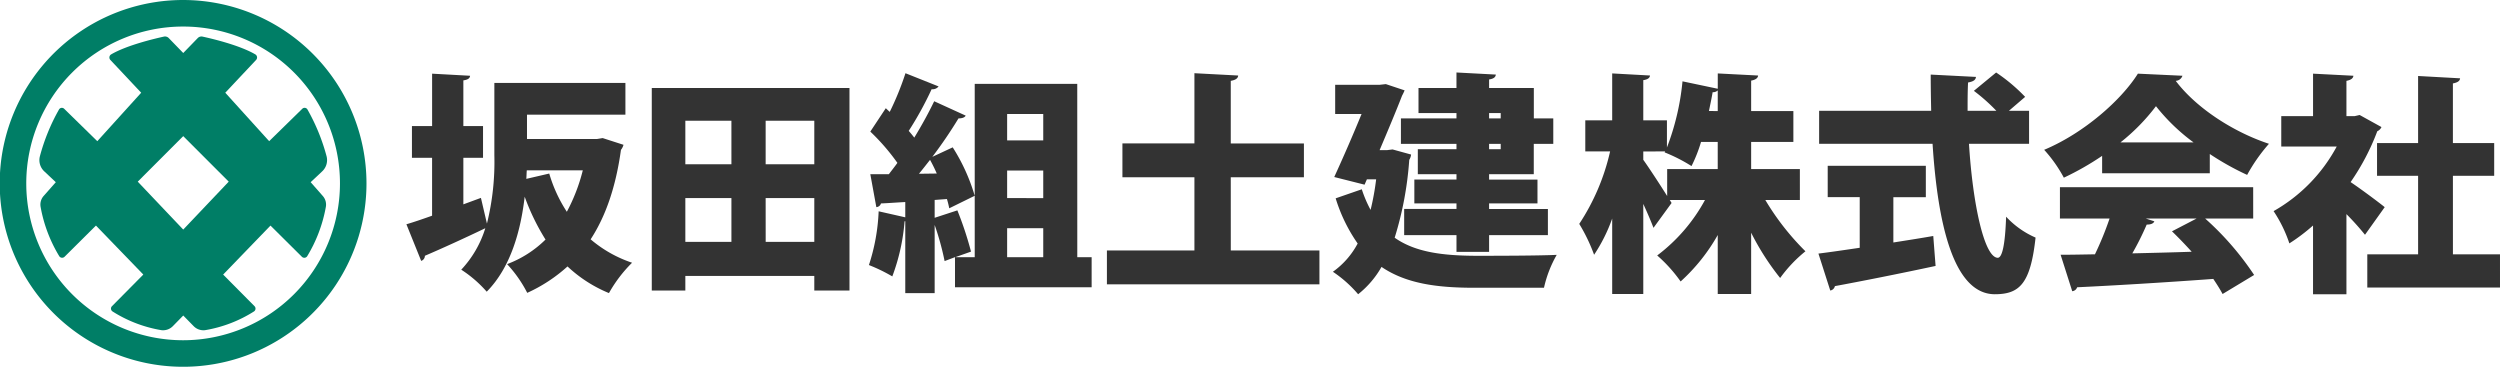
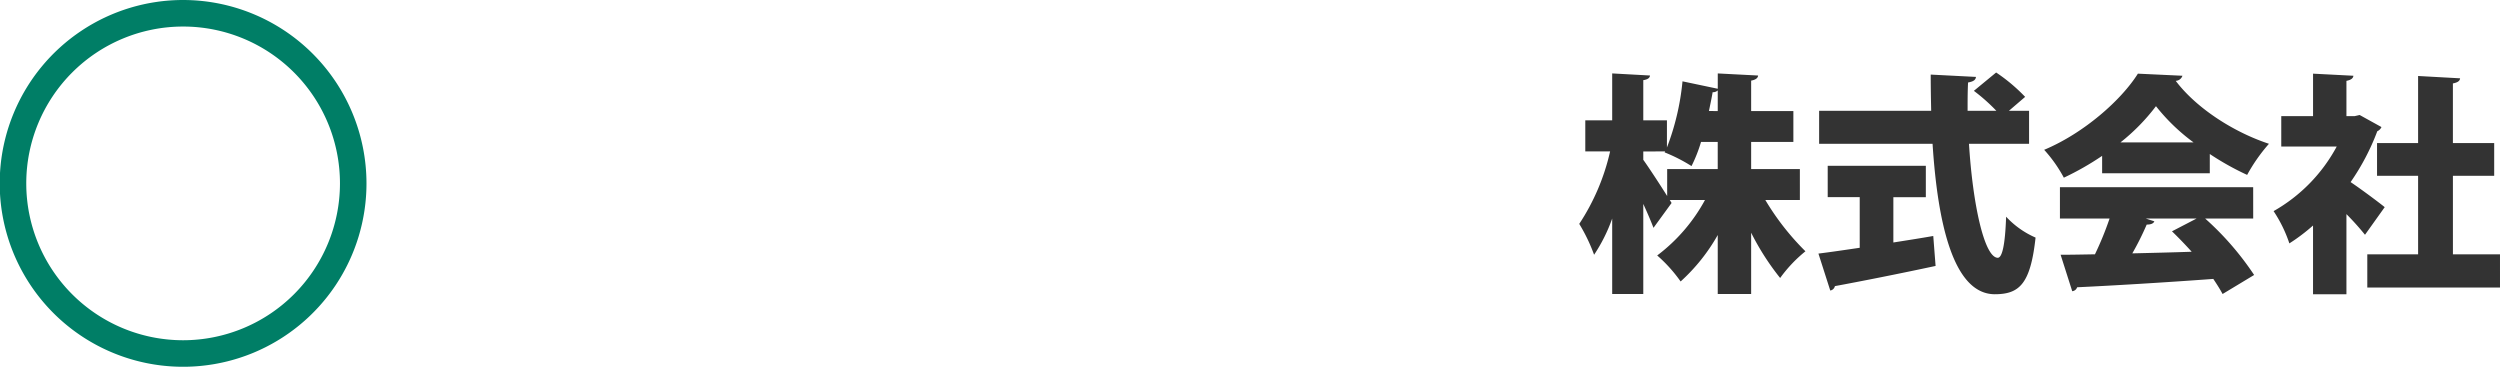
<svg xmlns="http://www.w3.org/2000/svg" width="408.973" height="60" viewBox="0 0 408.973 60">
  <defs>
    <clipPath id="clip-path">
      <rect id="長方形_27807" data-name="長方形 27807" width="59.953" height="60" fill="#007e66" />
    </clipPath>
  </defs>
  <g id="グループ_31484" data-name="グループ 31484" transform="translate(10579.559 22358.279)">
    <path id="パス_34628" data-name="パス 34628" d="M36.616-14.265h-7.97v-4.444h6.907V-23.76H28.646v-4.976c.759-.152,1.1-.418,1.139-.836l-6.6-.342v2.507l-5.769-1.215A40.886,40.886,0,0,1,14.87-17.8v-4.444H11v-6.571c.759-.114,1.063-.38,1.1-.76l-6.186-.342v7.672h-4.4v5.089H5.572A35.823,35.823,0,0,1,.525-5.3,28.1,28.1,0,0,1,2.954-.25a26.908,26.908,0,0,0,2.96-5.925V6.169H11V-8.568c.645,1.405,1.252,2.811,1.67,3.912l2.96-4.064-.3-.494h5.768A28.145,28.145,0,0,1,13.276-.136a23.994,23.994,0,0,1,3.833,4.254,30.189,30.189,0,0,0,6.072-7.6V6.169h5.465V-3.858A41.6,41.6,0,0,0,33.39,3.548,22.692,22.692,0,0,1,37.527-.819a42.116,42.116,0,0,1-6.565-8.394h5.655Zm-14.877-9.5c.228-1.1.455-2.165.607-3.076a1.118,1.118,0,0,0,.835-.3v3.38Zm-7.173,6.609L14.491-17a26.7,26.7,0,0,1,4.4,2.241,23.793,23.793,0,0,0,1.556-3.95h2.732v4.444H14.908v4.406C13.77-11.682,11.8-14.683,11-15.784v-1.367ZM74.111-23.8h-3.3l2.657-2.279a28.26,28.26,0,0,0-4.744-3.988l-3.643,3A30.176,30.176,0,0,1,68.76-23.8H64.054c0-1.557,0-3.114.076-4.634.873-.152,1.252-.418,1.29-.912l-7.4-.38c0,1.975.038,3.95.076,5.925H39.766V-18.4H58.324C59.159-5.339,61.739,6.131,68.457,6.207c4.023,0,5.882-1.6,6.717-9.267a14.389,14.389,0,0,1-4.82-3.418C70.2-1.845,69.709.244,68.988.244c-2.2-.038-4.1-8.774-4.706-18.649h9.829ZM57.223-9.669V-14.8H41.17v5.127h5.237v8.28c-2.581.38-4.9.722-6.755.95L41.588,5.6a.929.929,0,0,0,.759-.722c4.137-.76,10.474-2.013,16.471-3.3l-.38-4.9c-2.163.38-4.364.722-6.528,1.063V-9.669Zm46.452-3.912v-3.152a44.859,44.859,0,0,0,6.11,3.418,27.874,27.874,0,0,1,3.567-5.089C107.7-20.266,101.55-24.14,98.1-28.7a1.213,1.213,0,0,0,1.1-.836l-7.287-.342c-2.694,4.292-8.8,9.723-15.332,12.458A22.7,22.7,0,0,1,79.8-12.86a46.04,46.04,0,0,0,6.262-3.57v2.849ZM89.064-18.633a32.558,32.558,0,0,0,5.806-5.925,31.765,31.765,0,0,0,6.148,5.925Zm21.708,7.33H79.159v5.127H87.28A52.468,52.468,0,0,1,84.889-.326c-2.087.038-4.023.076-5.617.076l1.9,5.963a.934.934,0,0,0,.8-.646c5.655-.266,14.042-.76,22.277-1.367.607.912,1.139,1.747,1.518,2.469l5.161-3.114a47.7,47.7,0,0,0-8.008-9.229h7.856Zm-9.26,5.127L97.489-4.086c1.063,1.025,2.163,2.165,3.226,3.342-3.3.114-6.6.19-9.715.266a45.326,45.326,0,0,0,2.353-4.71c.645,0,1.1-.152,1.252-.532l-1.4-.456Zm26.679-16.94-.835.19h-1.328V-28.7c.759-.152,1.1-.418,1.139-.836l-6.6-.342v6.951h-5.2v4.976h9.07A26.581,26.581,0,0,1,114.111-7.39a22.031,22.031,0,0,1,2.581,5.279,30.466,30.466,0,0,0,3.871-2.925V6.207h5.465V-6.9a44.11,44.11,0,0,1,3.036,3.38l3.226-4.52c-.835-.684-3.719-2.849-5.579-4.1a37.869,37.869,0,0,0,4.364-8.318,1.333,1.333,0,0,0,.683-.684Zm15.256,9.951H150.2v-5.355h-6.755V-28.28c.8-.152,1.139-.418,1.176-.836l-6.869-.38v10.977h-6.717v5.355h6.717V-.326h-8.311V5.106h21.708V-.326h-7.7Z" transform="translate(-10321.736 -22316.352)" fill="#333" />
-     <path id="パス_34629" data-name="パス 34629" d="M32.048-36.257H20.611v-3.98h16.1v-5.193H15.271V-33.6a41.911,41.911,0,0,1-1.212,11.181l-.985-4.207L10.2-25.569v-7.618h3.219V-38.38H10.2v-7.467c.757-.114,1.06-.341,1.1-.758l-6.211-.341v8.566H1.789v5.193H5.084v9.475c-1.591.569-3.03,1.061-4.2,1.4L3.3-16.321a.865.865,0,0,0,.606-.834c2.575-1.1,6.325-2.8,9.884-4.51A17.357,17.357,0,0,1,9.856-14.88a19.775,19.775,0,0,1,4.166,3.6c3.939-3.98,5.567-10.006,6.211-15.54a36.518,36.518,0,0,0,3.408,7.012,17.878,17.878,0,0,1-6.287,4.018,20.552,20.552,0,0,1,3.295,4.7,25.453,25.453,0,0,0,6.59-4.321,22.186,22.186,0,0,0,6.779,4.359A22.362,22.362,0,0,1,37.8-16.018a20.383,20.383,0,0,1-6.779-3.828c2.5-3.828,4.128-8.642,4.961-14.63a2.464,2.464,0,0,0,.417-.834l-3.408-1.1ZM20.5-29.738c.038-.493.038-.948.076-1.4h9.165a29.393,29.393,0,0,1-2.613,6.784,23.545,23.545,0,0,1-2.878-6.254ZM41.024-11.469h5.491v-2.388H67.61v2.388h5.756V-44.6H41.024ZM54.052-32.126H46.515v-7.126h7.536Zm5.6,0v-7.126H67.61v7.126Zm-5.6,5.534v7.163H46.515v-7.163Zm5.6,0H67.61v7.163H59.657Zm50.975-18.686H93.854v28.351H90.673l2.575-.91a56.041,56.041,0,0,0-2.234-6.747L87.3-23.37v-2.918l2.007-.152a14.752,14.752,0,0,1,.379,1.516l4.166-2.047a30.776,30.776,0,0,0-3.6-7.922l-3.333,1.554A74.711,74.711,0,0,0,91.2-39.63c.606,0,1.023-.152,1.174-.455l-5.151-2.35c-.871,1.819-2.007,3.9-3.257,5.951-.265-.341-.568-.72-.909-1.1a55.379,55.379,0,0,0,3.749-6.822,1.239,1.239,0,0,0,1.136-.455l-5.416-2.16a47.36,47.36,0,0,1-2.575,6.33l-.644-.606L76.774-37.47a34.865,34.865,0,0,1,4.431,5.117c-.454.644-.947,1.251-1.4,1.857h-3.03l.985,5.382a.832.832,0,0,0,.757-.606c1.136-.038,2.5-.152,3.976-.227v2.5l-4.355-.985a32.322,32.322,0,0,1-1.591,8.793,27.421,27.421,0,0,1,3.825,1.857A32.922,32.922,0,0,0,82.379-22.8h.114v11.75H87.3V-22.2a44.492,44.492,0,0,1,1.628,5.913l1.7-.644V-12H112.98v-4.927h-2.348ZM99.156-26.592V-31.1h5.908v4.51Zm5.908-9.438H99.156v-4.321h5.908Zm0,14.365v4.738H99.156v-4.738ZM84.727-30.572c.606-.72,1.212-1.516,1.818-2.274a24.594,24.594,0,0,1,1.1,2.236ZM135.74-30h11.967v-5.534H135.74V-45.771c.833-.152,1.174-.417,1.212-.872l-7.158-.379v11.484H118.016V-30h11.778v11.977H115.479v5.534h34.766v-5.534h-14.5Zm27.836-9.627v4.169h9.089v.872H166.34V-30.5h6.325v.872h-6.893v3.9h6.893v.91h-8.559v4.283h8.559V-17.8H178v-2.729h9.619v-4.283H178v-.91h7.915v-3.9H178V-30.5h7.309v-4.965H188.5V-39.63h-3.181V-44.6H178V-46c.757-.114,1.06-.379,1.1-.8l-6.438-.341V-44.6h-6.211V-40.5h6.211v.872Zm16.323,0H178V-40.5H179.9ZM178-34.589v-.872H179.9v.872Zm-16.7.152h-1.212c1.4-3.3,2.765-6.557,3.674-8.907a9.114,9.114,0,0,0,.417-.872l-3.068-1.023-1.023.114H152.82v4.776h4.317c-1.326,3.26-2.992,7.088-4.469,10.309l4.961,1.251.379-.872h1.515a42.379,42.379,0,0,1-.909,5,20.056,20.056,0,0,1-1.439-3.373L152.9-26.554a26.343,26.343,0,0,0,3.6,7.391,13.364,13.364,0,0,1-4.052,4.624,20.079,20.079,0,0,1,4.128,3.676,15.317,15.317,0,0,0,3.825-4.472c4.014,2.729,9.051,3.411,15.149,3.411H186.98a19.17,19.17,0,0,1,2.083-5.382c-3.219.152-10.68.152-13.369.152-5.151-.038-9.7-.531-13.141-2.956a55.709,55.709,0,0,0,2.386-12.735,2.171,2.171,0,0,0,.3-.872l-3.03-.834Z" transform="translate(-10513.959 -22299.281)" fill="#333" />
    <g id="グループ_28812" data-name="グループ 28812" transform="translate(-10579.559 -22358.279)">
      <g id="グループ_28811" data-name="グループ 28811" transform="translate(0 0)" clip-path="url(#clip-path)">
-         <path id="パス_34619" data-name="パス 34619" d="M54.037,32.775l1.9-1.786a2.515,2.515,0,0,0,.719-2.393,32.362,32.362,0,0,0-3.14-7.71.54.54,0,0,0-.851-.12l-5.417,5.3-7.18-7.927,5.04-5.361a.589.589,0,0,0-.126-.912c-2.6-1.519-7.166-2.588-8.628-2.906a.849.849,0,0,0-.793.242l-2.369,2.441L30.823,9.2a.849.849,0,0,0-.793-.242C28.569,9.28,24,10.349,21.4,11.868a.589.589,0,0,0-.126.912l5.04,5.361-7.18,7.927-5.417-5.3a.54.54,0,0,0-.851.12,32.363,32.363,0,0,0-3.14,7.71,2.515,2.515,0,0,0,.719,2.393l1.9,1.786-1.984,2.246a2.126,2.126,0,0,0-.5,1.81,23.525,23.525,0,0,0,3.053,8.058.564.564,0,0,0,.866.08l5.133-5.1,7.746,8.013L21.535,53.06a.558.558,0,0,0,.1.867,21.549,21.549,0,0,0,7.983,3.055,2.234,2.234,0,0,0,1.876-.658l1.7-1.737,1.7,1.737a2.234,2.234,0,0,0,1.876.658,21.549,21.549,0,0,0,7.983-3.055.558.558,0,0,0,.1-.867L39.72,47.887l7.746-8.013,5.133,5.1a.564.564,0,0,0,.866-.08,23.525,23.525,0,0,0,3.053-8.058,2.126,2.126,0,0,0-.5-1.81ZM33.192,40.526l-7.441-7.839,7.441-7.448,7.441,7.448Z" transform="translate(-3.216 -2.971)" fill="#007e66" />
        <path id="パス_34620" data-name="パス 34620" d="M29.976,0A30,30,0,1,0,59.953,30,30.022,30.022,0,0,0,29.976,0m0,55.66A25.659,25.659,0,1,1,55.615,30,25.678,25.678,0,0,1,29.976,55.66" transform="translate(0 0)" fill="#007e66" />
      </g>
    </g>
  </g>
</svg>